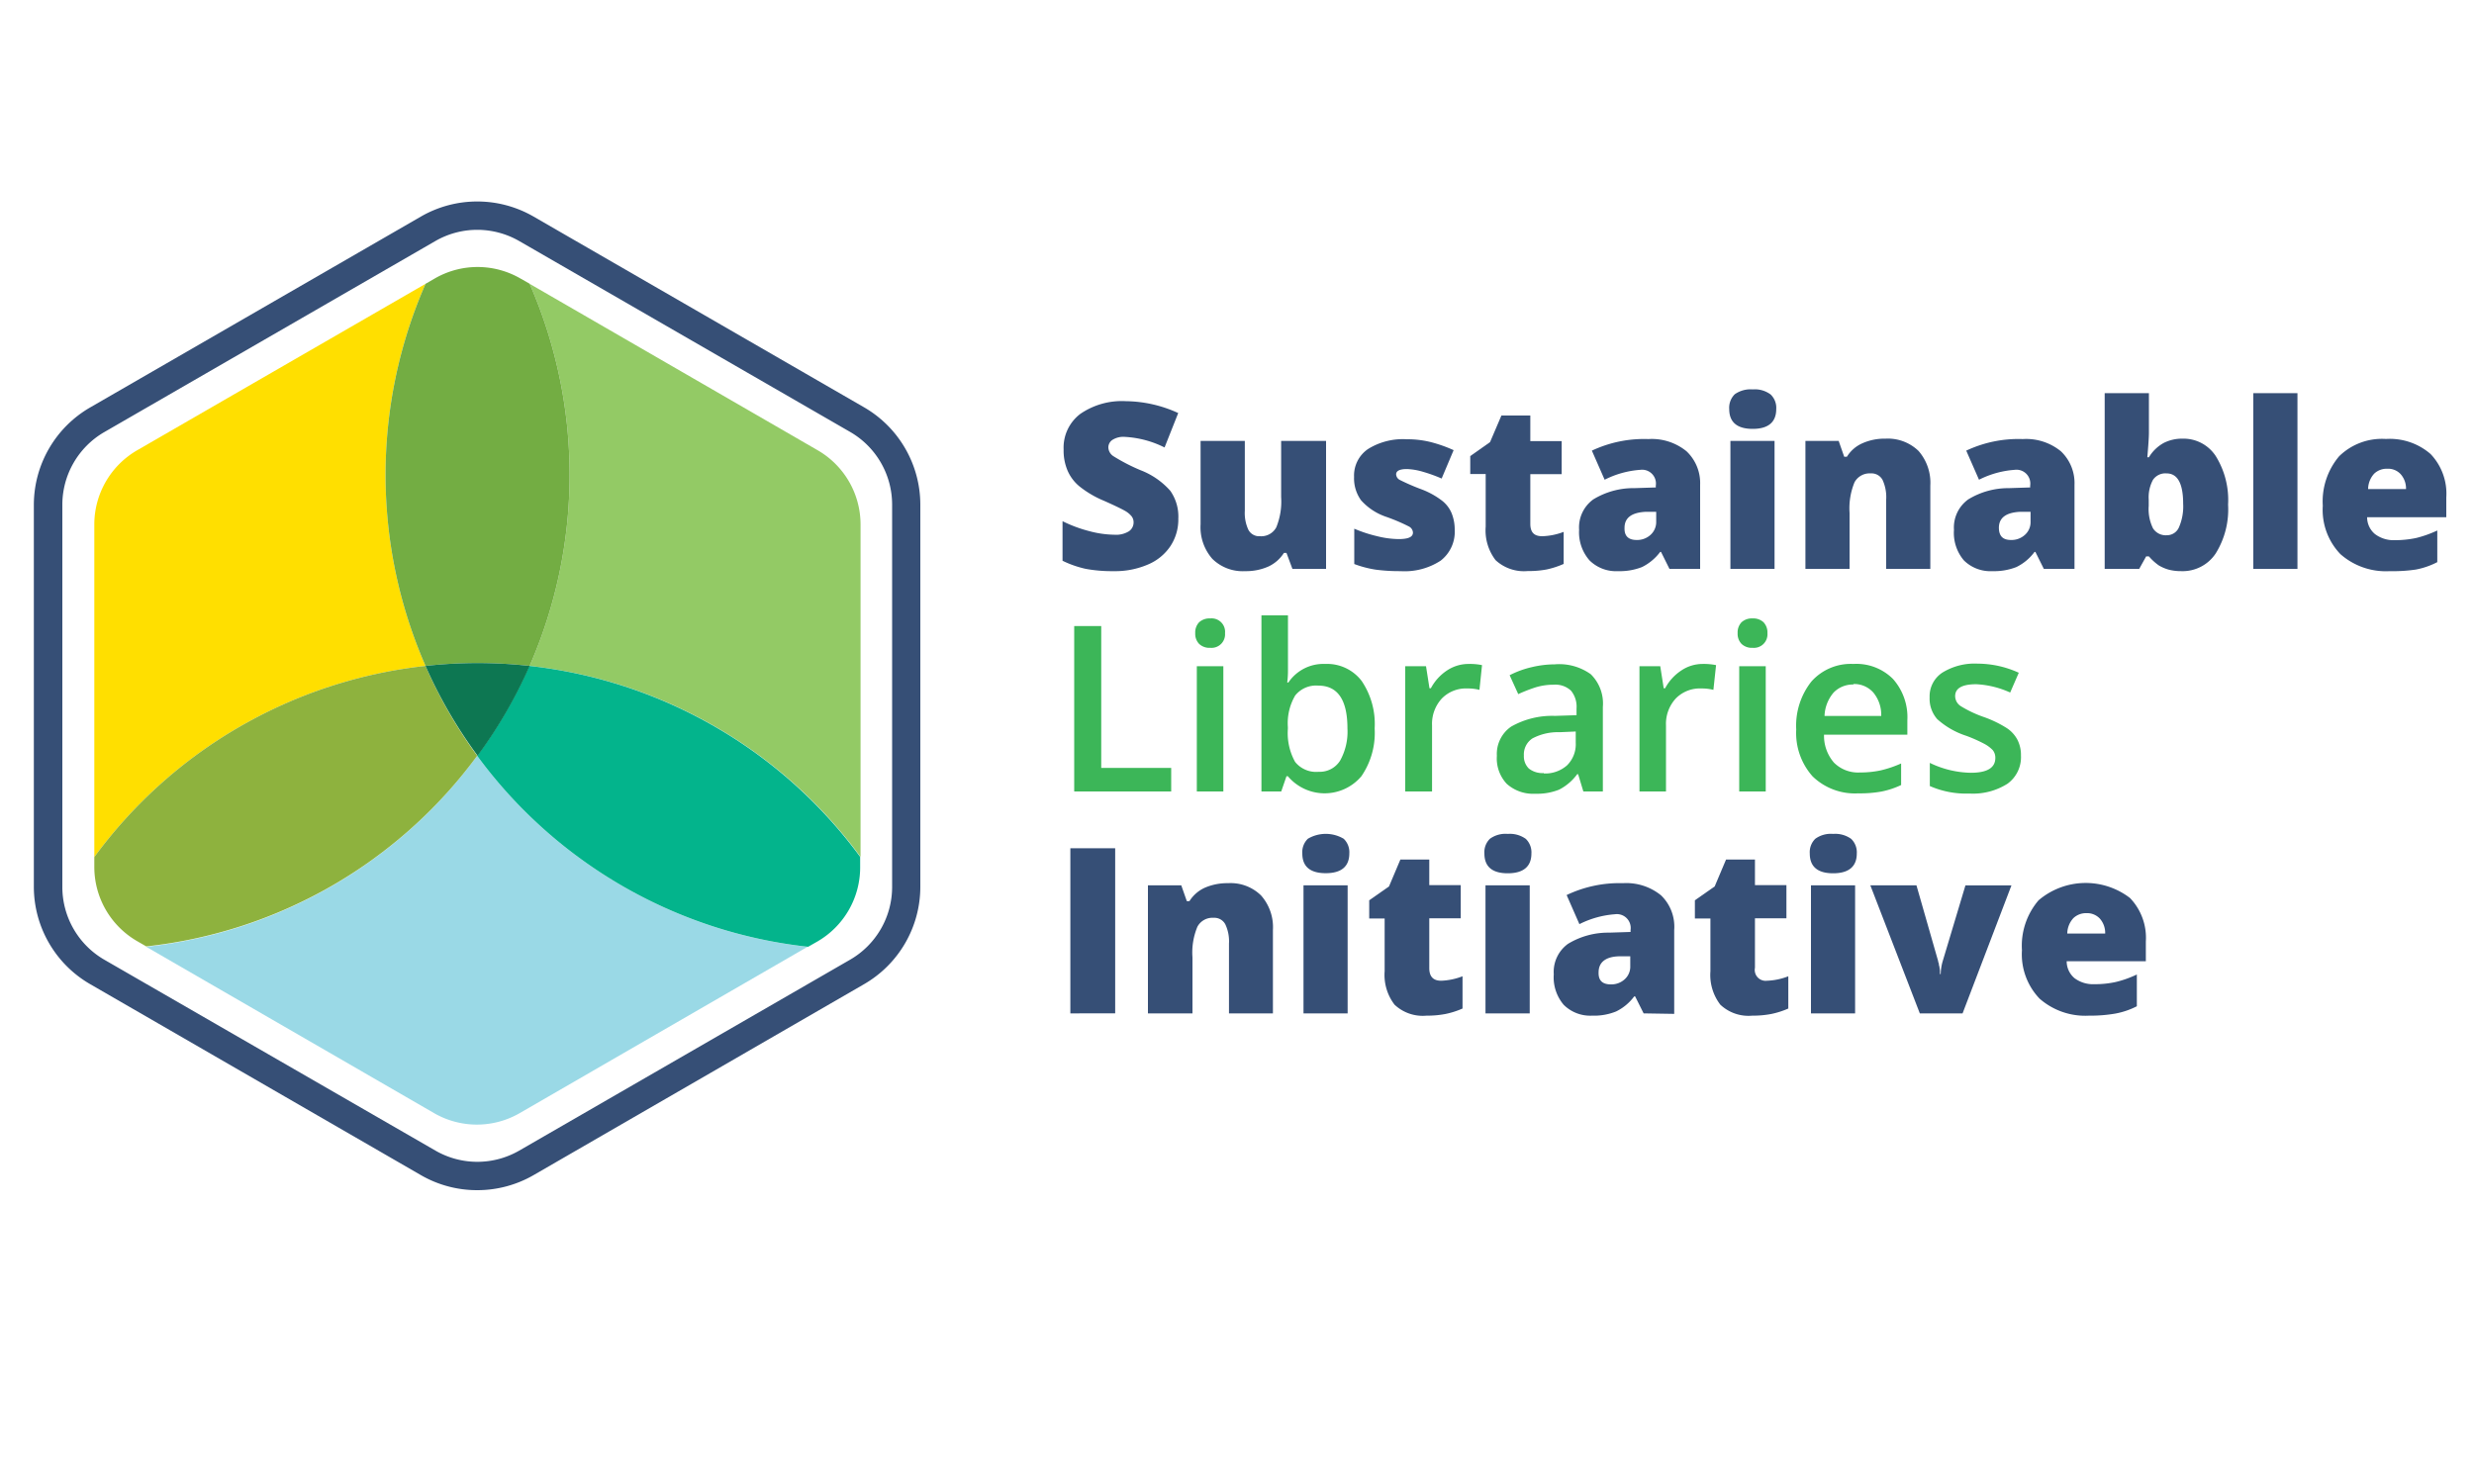
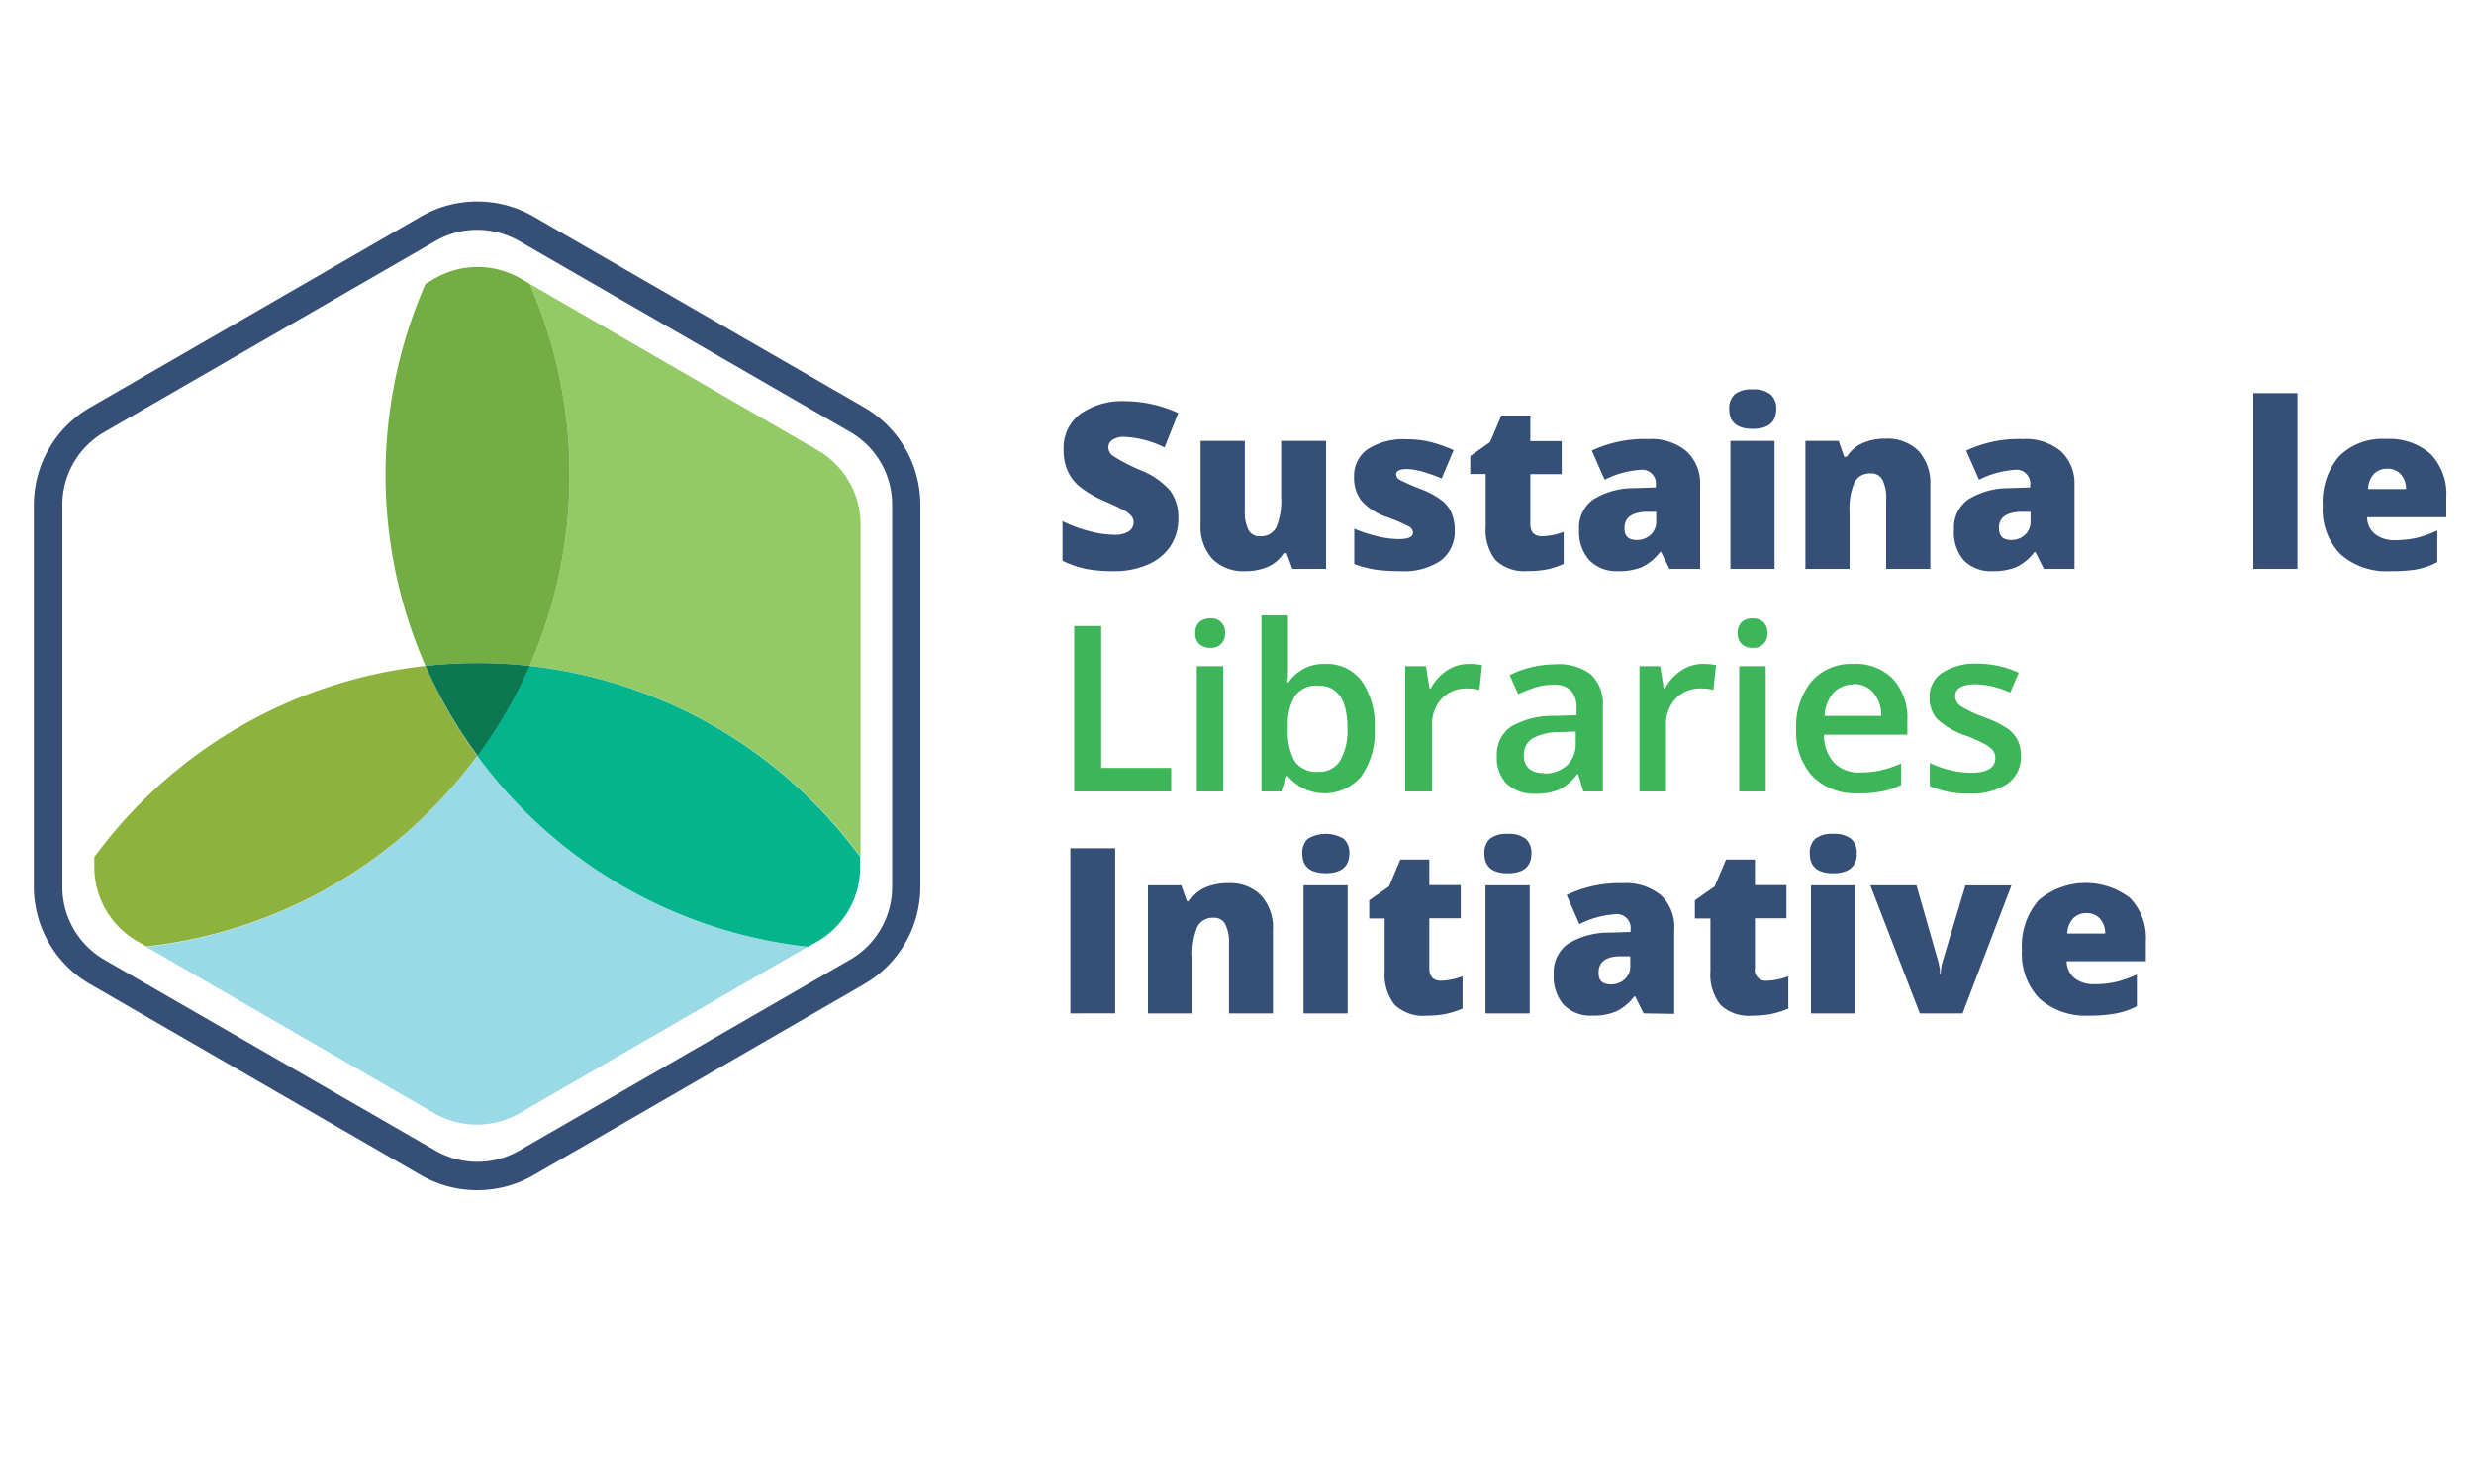
<svg xmlns="http://www.w3.org/2000/svg" id="Layer_1" data-name="Layer 1" width="250" height="150" viewBox="0 0 250 150">
  <defs>
    <style>
      .cls-1 {
        fill: #364f76;
      }

      .cls-2 {
        fill: #9ad9e6;
      }

      .cls-3 {
        fill: #ffdf00;
      }

      .cls-4 {
        fill: #8eb23e;
      }

      .cls-5 {
        fill: #93ca65;
      }

      .cls-6 {
        fill: #03b48c;
      }

      .cls-7 {
        fill: #73ad43;
      }

      .cls-8 {
        fill: #0d7752;
      }

      .cls-9 {
        fill: #3cb658;
      }
    </style>
  </defs>
  <title>SLI</title>
  <g>
    <path class="cls-1" d="M48.22,120.3a11.33,11.33,0,0,1-5.67-1.51L9.1,99.47a11.38,11.38,0,0,1-5.68-9.83V51A11.39,11.39,0,0,1,9.1,41.19L42.55,21.88a11.39,11.39,0,0,1,11.35,0L87.35,41.19A11.38,11.38,0,0,1,93,51V89.64a11.37,11.37,0,0,1-5.67,9.83L53.9,118.79A11.37,11.37,0,0,1,48.22,120.3Zm0-97.07A8.49,8.49,0,0,0,44,24.36L10.53,43.68A8.5,8.5,0,0,0,6.3,51V89.64A8.5,8.5,0,0,0,10.53,97L44,116.3a8.48,8.48,0,0,0,8.47,0L85.91,97a8.49,8.49,0,0,0,4.24-7.34V51a8.49,8.49,0,0,0-4.24-7.34L52.46,24.36A8.52,8.52,0,0,0,48.22,23.23Z" />
    <path class="cls-2" d="M48.22,76.39A47.92,47.92,0,0,1,14.78,95.7l-.92-.53,30,17.34a8.65,8.65,0,0,0,8.66,0l30-17.34-.93.53A47.94,47.94,0,0,1,48.22,76.39Z" />
-     <path class="cls-3" d="M43,67.31a48.17,48.17,0,0,1,0-38.62l-29.1,16.8A8.67,8.67,0,0,0,9.53,53V86.63A47.94,47.94,0,0,1,43,67.31Z" />
    <path class="cls-4" d="M48.22,76.39A47.63,47.63,0,0,1,43,67.31,47.94,47.94,0,0,0,9.53,86.63v1a8.66,8.66,0,0,0,4.33,7.5l.92.53A47.92,47.92,0,0,0,48.22,76.39Z" />
    <path class="cls-5" d="M82.59,45.49l-30-17.34.93.53a48.19,48.19,0,0,1,0,38.63,47.93,47.93,0,0,1,33.44,19.3V53A8.67,8.67,0,0,0,82.59,45.49Z" />
    <path class="cls-6" d="M53.48,67.31a47.63,47.63,0,0,1-5.26,9.08A47.94,47.94,0,0,0,81.66,95.7l.93-.53a8.66,8.66,0,0,0,4.33-7.5V86.61A47.93,47.93,0,0,0,53.48,67.31Z" />
    <path class="cls-7" d="M43,67.31a47.85,47.85,0,0,1,10.52,0,48.19,48.19,0,0,0,0-38.63l-.93-.53a8.65,8.65,0,0,0-8.66,0l-.93.54a48.17,48.17,0,0,0,0,38.62Z" />
-     <path class="cls-8" d="M43,67.31a47.63,47.63,0,0,0,5.26,9.08,47.63,47.63,0,0,0,5.26-9.08,47.85,47.85,0,0,0-10.52,0Z" />
+     <path class="cls-8" d="M43,67.31a47.63,47.63,0,0,0,5.26,9.08,47.63,47.63,0,0,0,5.26-9.08,47.85,47.85,0,0,0-10.52,0" />
    <g>
      <path class="cls-9" d="M108.55,80V63.28h2.73V77.62h7.07V80Z" />
      <path class="cls-9" d="M120.78,64a1.49,1.49,0,0,1,.39-1.1,1.55,1.55,0,0,1,1.13-.39A1.36,1.36,0,0,1,123.79,64a1.37,1.37,0,0,1-1.49,1.48,1.51,1.51,0,0,1-1.13-.4A1.46,1.46,0,0,1,120.78,64Zm2.84,16h-2.68V67.34h2.68Z" />
      <path class="cls-9" d="M133.91,67.11a4.39,4.39,0,0,1,3.68,1.71,7.75,7.75,0,0,1,1.32,4.81,7.73,7.73,0,0,1-1.34,4.83,4.86,4.86,0,0,1-7.43,0H130L129.47,80h-2V62.2h2.68v4.23c0,.31,0,.77,0,1.39s-.06,1-.07,1.17h.11A4.27,4.27,0,0,1,133.91,67.11Zm-.7,2.19a2.7,2.7,0,0,0-2.33,1,5.53,5.53,0,0,0-.74,3.19v.18a6,6,0,0,0,.73,3.34,2.72,2.72,0,0,0,2.39,1,2.42,2.42,0,0,0,2.16-1.13,6,6,0,0,0,.74-3.26Q136.16,69.3,133.21,69.3Z" />
      <path class="cls-9" d="M148.43,67.11a6.1,6.1,0,0,1,1.33.12l-.26,2.5a4.6,4.6,0,0,0-1.18-.14,3.42,3.42,0,0,0-2.61,1,3.78,3.78,0,0,0-1,2.73V80H142V67.34h2.1l.35,2.23h.14a4.9,4.9,0,0,1,1.63-1.8A3.93,3.93,0,0,1,148.43,67.11Z" />
      <path class="cls-9" d="M160,80l-.53-1.75h-.09a5.17,5.17,0,0,1-1.84,1.57,6,6,0,0,1-2.38.41,4,4,0,0,1-2.9-1,3.75,3.75,0,0,1-1-2.84,3.35,3.35,0,0,1,1.45-2.95,8.39,8.39,0,0,1,4.42-1.08l2.18-.07v-.68a2.55,2.55,0,0,0-.56-1.8,2.3,2.3,0,0,0-1.75-.6,6.14,6.14,0,0,0-1.87.28,16,16,0,0,0-1.71.67l-.87-1.91a9.55,9.55,0,0,1,2.25-.82,10.24,10.24,0,0,1,2.31-.28,5.47,5.47,0,0,1,3.64,1,4.14,4.14,0,0,1,1.22,3.3V80Zm-4-1.82a3.32,3.32,0,0,0,2.35-.82,3,3,0,0,0,.88-2.29V73.94l-1.62.07a5.49,5.49,0,0,0-2.76.63,1.93,1.93,0,0,0-.86,1.73,1.72,1.72,0,0,0,.5,1.31A2.22,2.22,0,0,0,156,78.14Z" />
      <path class="cls-9" d="M172.07,67.11a6.2,6.2,0,0,1,1.34.12l-.27,2.5a4.6,4.6,0,0,0-1.18-.14,3.42,3.42,0,0,0-2.61,1,3.78,3.78,0,0,0-1,2.73V80h-2.68V67.34h2.1l.35,2.23h.14a4.92,4.92,0,0,1,1.64-1.8A3.87,3.87,0,0,1,172.07,67.11Z" />
      <path class="cls-9" d="M175.59,64a1.49,1.49,0,0,1,.39-1.1,1.54,1.54,0,0,1,1.13-.39,1.51,1.51,0,0,1,1.1.39,1.49,1.49,0,0,1,.39,1.1,1.37,1.37,0,0,1-1.49,1.48,1.5,1.5,0,0,1-1.13-.4A1.46,1.46,0,0,1,175.59,64Zm2.84,16h-2.68V67.34h2.68Z" />
      <path class="cls-9" d="M187.78,80.19a6.14,6.14,0,0,1-4.61-1.71,6.58,6.58,0,0,1-1.66-4.74,7.19,7.19,0,0,1,1.54-4.86,5.33,5.33,0,0,1,4.24-1.77,5.23,5.23,0,0,1,4,1.52,5.82,5.82,0,0,1,1.45,4.18v1.45h-8.42a4.13,4.13,0,0,0,1,2.82,3.44,3.44,0,0,0,2.63,1,9.87,9.87,0,0,0,2.09-.21,11.49,11.49,0,0,0,2.07-.7v2.18a8.45,8.45,0,0,1-2,.66A12.1,12.1,0,0,1,187.78,80.19Zm-.49-11a2.7,2.7,0,0,0-2,.81,3.84,3.84,0,0,0-.92,2.37h5.73A3.53,3.53,0,0,0,189.3,70,2.58,2.58,0,0,0,187.29,69.14Z" />
      <path class="cls-9" d="M204.22,76.37a3.31,3.31,0,0,1-1.35,2.84,6.51,6.51,0,0,1-3.86,1,9.11,9.11,0,0,1-4-.76V77.11a9.84,9.84,0,0,0,4.14,1c1.65,0,2.48-.5,2.48-1.5a1.21,1.21,0,0,0-.27-.8,3.51,3.51,0,0,0-.91-.66,15.1,15.1,0,0,0-1.74-.77,8.13,8.13,0,0,1-2.95-1.69,3.13,3.13,0,0,1-.77-2.2,2.86,2.86,0,0,1,1.3-2.51,6.19,6.19,0,0,1,3.56-.9A10.08,10.08,0,0,1,204,68l-.87,2a9.37,9.37,0,0,0-3.43-.84c-1.42,0-2.13.4-2.13,1.21a1.22,1.22,0,0,0,.56,1,11.83,11.83,0,0,0,2.41,1.13,11.35,11.35,0,0,1,2.27,1.11,3.18,3.18,0,0,1,1.05,1.16A3.34,3.34,0,0,1,204.22,76.37Z" />
    </g>
    <g>
      <path class="cls-1" d="M119.07,52.43a4.88,4.88,0,0,1-.79,2.76A5.1,5.1,0,0,1,116,57.06a8.34,8.34,0,0,1-3.48.67,14.61,14.61,0,0,1-2.8-.23,10.48,10.48,0,0,1-2.35-.82v-4a13.64,13.64,0,0,0,2.68,1,10.33,10.33,0,0,0,2.56.37,2.48,2.48,0,0,0,1.47-.35,1.08,1.08,0,0,0,.47-.9,1,1,0,0,0-.19-.6,2.3,2.3,0,0,0-.6-.52c-.28-.17-1-.53-2.22-1.07a10.18,10.18,0,0,1-2.45-1.44,4.23,4.23,0,0,1-1.21-1.6,5.16,5.16,0,0,1-.4-2.13,4.28,4.28,0,0,1,1.68-3.6,7.41,7.41,0,0,1,4.61-1.29,13,13,0,0,1,5.29,1.2l-1.38,3.48a10.1,10.1,0,0,0-4-1.07,2.06,2.06,0,0,0-1.28.31.91.91,0,0,0-.4.76,1.1,1.1,0,0,0,.51.88,18.82,18.82,0,0,0,2.75,1.42,7.69,7.69,0,0,1,3,2.08A4.52,4.52,0,0,1,119.07,52.43Z" />
      <path class="cls-1" d="M130.6,57.5,130,55.89h-.26a3.71,3.71,0,0,1-1.56,1.37,5.54,5.54,0,0,1-2.35.47,4.37,4.37,0,0,1-3.32-1.24,4.85,4.85,0,0,1-1.19-3.5V44.57h4.47v7.07a4,4,0,0,0,.36,1.91,1.23,1.23,0,0,0,1.18.65,1.72,1.72,0,0,0,1.64-.9,6.9,6.9,0,0,0,.49-3.07V44.57H134V57.5Z" />
      <path class="cls-1" d="M147,53.53a3.69,3.69,0,0,1-1.42,3.14,6.66,6.66,0,0,1-4.06,1.06,18.14,18.14,0,0,1-2.5-.15,10.72,10.72,0,0,1-2.17-.57V53.44a13.85,13.85,0,0,0,2.28.75,9.44,9.44,0,0,0,2.2.3c1,0,1.45-.22,1.45-.66a.74.74,0,0,0-.4-.61,18.59,18.59,0,0,0-2.36-1,5.94,5.94,0,0,1-2.49-1.66,3.8,3.8,0,0,1-.7-2.36,3.24,3.24,0,0,1,1.39-2.8,6.65,6.65,0,0,1,3.94-1,9.75,9.75,0,0,1,2.4.28,14.16,14.16,0,0,1,2.33.82l-1.21,2.87a14.88,14.88,0,0,0-1.88-.68,6.53,6.53,0,0,0-1.62-.28c-.73,0-1.1.18-1.1.54a.68.68,0,0,0,.39.57,22.2,22.2,0,0,0,2.2.95,8.15,8.15,0,0,1,2,1.1,3.13,3.13,0,0,1,1,1.26A4.39,4.39,0,0,1,147,53.53Z" />
      <path class="cls-1" d="M155.85,54.2a6.56,6.56,0,0,0,2.16-.44V57a8.8,8.8,0,0,1-1.72.56,9.8,9.8,0,0,1-1.91.16,4.22,4.22,0,0,1-3.25-1.1,4.94,4.94,0,0,1-1-3.39V47.91h-1.56V46.1l2-1.41L151.72,42h2.92v2.59h3.17v3.34h-3.17v5C154.64,53.79,155,54.2,155.85,54.2Z" />
      <path class="cls-1" d="M168.7,57.5l-.85-1.71h-.09a5.11,5.11,0,0,1-1.84,1.53,6.16,6.16,0,0,1-2.42.41,3.8,3.8,0,0,1-2.88-1.09,4.3,4.3,0,0,1-1.05-3.09A3.5,3.5,0,0,1,161,50.48a7.78,7.78,0,0,1,4.17-1.14l2.15-.07v-.18a1.4,1.4,0,0,0-1.57-1.6,9.43,9.43,0,0,0-3.6,1l-1.29-2.94a12.37,12.37,0,0,1,5.71-1.17,5.55,5.55,0,0,1,3.85,1.23A4.42,4.42,0,0,1,171.8,49V57.5Zm-3.31-2.92a2,2,0,0,0,1.39-.51,1.74,1.74,0,0,0,.58-1.34v-1l-1,0c-1.47.06-2.2.6-2.2,1.62C164.13,54.18,164.55,54.58,165.39,54.58Z" />
      <path class="cls-1" d="M174.74,41.35a1.91,1.91,0,0,1,.56-1.5,2.76,2.76,0,0,1,1.81-.49,2.68,2.68,0,0,1,1.81.51,1.86,1.86,0,0,1,.57,1.48c0,1.31-.79,2-2.38,2S174.74,42.66,174.74,41.35Zm4.58,16.15h-4.46V44.57h4.46Z" />
      <path class="cls-1" d="M190.6,57.5v-7a4.16,4.16,0,0,0-.37-2,1.27,1.27,0,0,0-1.2-.65,1.73,1.73,0,0,0-1.63.9,6.89,6.89,0,0,0-.5,3.09V57.5h-4.46V44.57h3.36l.56,1.6h.27a3.46,3.46,0,0,1,1.58-1.37,5.46,5.46,0,0,1,2.32-.46,4.45,4.45,0,0,1,3.34,1.24,4.89,4.89,0,0,1,1.19,3.51V57.5Z" />
      <path class="cls-1" d="M206.53,57.5l-.85-1.71h-.09a5,5,0,0,1-1.84,1.53,6.16,6.16,0,0,1-2.42.41,3.8,3.8,0,0,1-2.88-1.09,4.3,4.3,0,0,1-1-3.09,3.5,3.5,0,0,1,1.44-3.07A7.78,7.78,0,0,1,203,49.34l2.15-.07v-.18a1.4,1.4,0,0,0-1.57-1.6,9.47,9.47,0,0,0-3.6,1l-1.29-2.94a12.37,12.37,0,0,1,5.71-1.17,5.55,5.55,0,0,1,3.85,1.23A4.42,4.42,0,0,1,209.63,49V57.5Zm-3.31-2.92a2,2,0,0,0,1.39-.51,1.71,1.71,0,0,0,.58-1.34v-1l-1,0c-1.47.06-2.2.6-2.2,1.62C202,54.18,202.38,54.58,203.22,54.58Z" />
-       <path class="cls-1" d="M220.56,44.34a3.88,3.88,0,0,1,3.35,1.77,8.4,8.4,0,0,1,1.24,4.9,8.42,8.42,0,0,1-1.25,4.93,4,4,0,0,1-3.47,1.79,4.94,4.94,0,0,1-1.28-.15,4.13,4.13,0,0,1-1-.43,5.47,5.47,0,0,1-1-.91h-.28l-.7,1.26h-3.49V39.74h4.47v4c0,.48-.06,1.3-.16,2.48h.16a4,4,0,0,1,1.5-1.45A4.07,4.07,0,0,1,220.56,44.34Zm-1.63,3.51a1.52,1.52,0,0,0-1.37.65,3.73,3.73,0,0,0-.43,2v.63a4.43,4.43,0,0,0,.43,2.27,1.53,1.53,0,0,0,1.42.7,1.32,1.32,0,0,0,1.21-.81,5.29,5.29,0,0,0,.42-2.37C220.61,48.88,220.05,47.85,218.93,47.85Z" />
      <path class="cls-1" d="M232.16,57.5H227.7V39.74h4.46Z" />
      <path class="cls-1" d="M241.5,57.73a6.94,6.94,0,0,1-5-1.72,6.45,6.45,0,0,1-1.78-4.89,7.07,7.07,0,0,1,1.65-5,6.18,6.18,0,0,1,4.73-1.75,6.28,6.28,0,0,1,4.51,1.52,5.8,5.8,0,0,1,1.59,4.39v2h-8a2.21,2.21,0,0,0,.79,1.7,3.12,3.12,0,0,0,2,.62,10.39,10.39,0,0,0,2.16-.22,11.33,11.33,0,0,0,2.14-.76v3.2a7.88,7.88,0,0,1-2.17.75A15.73,15.73,0,0,1,241.5,57.73Zm-.26-10.35a1.84,1.84,0,0,0-1.32.49,2.34,2.34,0,0,0-.62,1.56h3.83a2.18,2.18,0,0,0-.53-1.49A1.72,1.72,0,0,0,241.24,47.38Z" />
      <path class="cls-1" d="M108.16,102.43V85.74h4.53v16.69Z" />
      <path class="cls-1" d="M124.19,102.43V95.37a4,4,0,0,0-.37-1.94,1.25,1.25,0,0,0-1.19-.66,1.72,1.72,0,0,0-1.63.9,6.77,6.77,0,0,0-.5,3.1v5.66H116V89.49h3.37l.56,1.6h.26a3.58,3.58,0,0,1,1.58-1.37,5.7,5.7,0,0,1,2.33-.45,4.38,4.38,0,0,1,3.33,1.24,4.84,4.84,0,0,1,1.2,3.5v8.42Z" />
      <path class="cls-1" d="M131.6,86.27a1.89,1.89,0,0,1,.56-1.49,3.56,3.56,0,0,1,3.62,0,1.88,1.88,0,0,1,.57,1.48c0,1.31-.79,2-2.38,2S131.6,87.58,131.6,86.27Zm4.58,16.16h-4.46V89.49h4.46Z" />
      <path class="cls-1" d="M145.63,99.13a6.61,6.61,0,0,0,2.16-.45v3.26a8.53,8.53,0,0,1-1.72.55,9.67,9.67,0,0,1-1.91.17,4.15,4.15,0,0,1-3.24-1.11,4.93,4.93,0,0,1-1-3.38V92.84h-1.56V91l2-1.4,1.15-2.72h2.92v2.59h3.18v3.35h-3.18v5C144.42,98.71,144.83,99.13,145.63,99.13Z" />
      <path class="cls-1" d="M150,86.27a1.89,1.89,0,0,1,.56-1.49,2.67,2.67,0,0,1,1.8-.49,2.75,2.75,0,0,1,1.82.5,1.88,1.88,0,0,1,.57,1.48c0,1.31-.8,2-2.39,2S150,87.58,150,86.27Zm4.58,16.16h-4.47V89.49h4.47Z" />
      <path class="cls-1" d="M166.09,102.43l-.86-1.72h-.09a5,5,0,0,1-1.84,1.53,5.94,5.94,0,0,1-2.42.42,3.8,3.8,0,0,1-2.87-1.1,4.28,4.28,0,0,1-1-3.08,3.5,3.5,0,0,1,1.44-3.08,7.81,7.81,0,0,1,4.16-1.13l2.16-.07V94a1.4,1.4,0,0,0-1.58-1.59,9.53,9.53,0,0,0-3.59,1l-1.29-2.94A12.38,12.38,0,0,1,164,89.27a5.56,5.56,0,0,1,3.85,1.23A4.4,4.4,0,0,1,169.18,94v8.48Zm-3.31-2.93a2,2,0,0,0,1.39-.51,1.71,1.71,0,0,0,.57-1.33v-1l-1,0c-1.46,0-2.2.59-2.2,1.62C161.51,99.11,161.93,99.5,162.78,99.5Z" />
      <path class="cls-1" d="M178.56,99.13a6.51,6.51,0,0,0,2.15-.45v3.26a8.53,8.53,0,0,1-1.72.55,9.67,9.67,0,0,1-1.91.17,4.15,4.15,0,0,1-3.24-1.11,4.93,4.93,0,0,1-1-3.38V92.84h-1.57V91l2-1.4,1.15-2.72h2.92v2.59h3.18v3.35h-3.18v5A1.1,1.1,0,0,0,178.56,99.13Z" />
      <path class="cls-1" d="M182.88,86.27a1.89,1.89,0,0,1,.56-1.49,2.67,2.67,0,0,1,1.8-.49,2.75,2.75,0,0,1,1.82.5,1.88,1.88,0,0,1,.57,1.48c0,1.31-.8,2-2.39,2S182.88,87.58,182.88,86.27Zm4.58,16.16H183V89.49h4.46Z" />
      <path class="cls-1" d="M194,102.43,189,89.49h4.66l2.19,7.65s0,.1.05.2,0,.2.07.32l.06.4a2.77,2.77,0,0,1,0,.39h.08a4.89,4.89,0,0,1,.2-1.29l2.3-7.67h4.65l-4.94,12.94Z" />
      <path class="cls-1" d="M211.1,102.66a7,7,0,0,1-5-1.72,6.48,6.48,0,0,1-1.78-4.89A7.06,7.06,0,0,1,206,91a7.35,7.35,0,0,1,9.24-.23,5.81,5.81,0,0,1,1.6,4.39v2h-8a2.23,2.23,0,0,0,.79,1.71,3.12,3.12,0,0,0,2,.61,9.75,9.75,0,0,0,2.16-.22,10.67,10.67,0,0,0,2.14-.76v3.21a7.85,7.85,0,0,1-2.17.74A14.6,14.6,0,0,1,211.1,102.66Zm-.26-10.36a1.85,1.85,0,0,0-1.32.5,2.34,2.34,0,0,0-.62,1.56h3.83a2.19,2.19,0,0,0-.53-1.5A1.76,1.76,0,0,0,210.84,92.3Z" />
    </g>
  </g>
</svg>